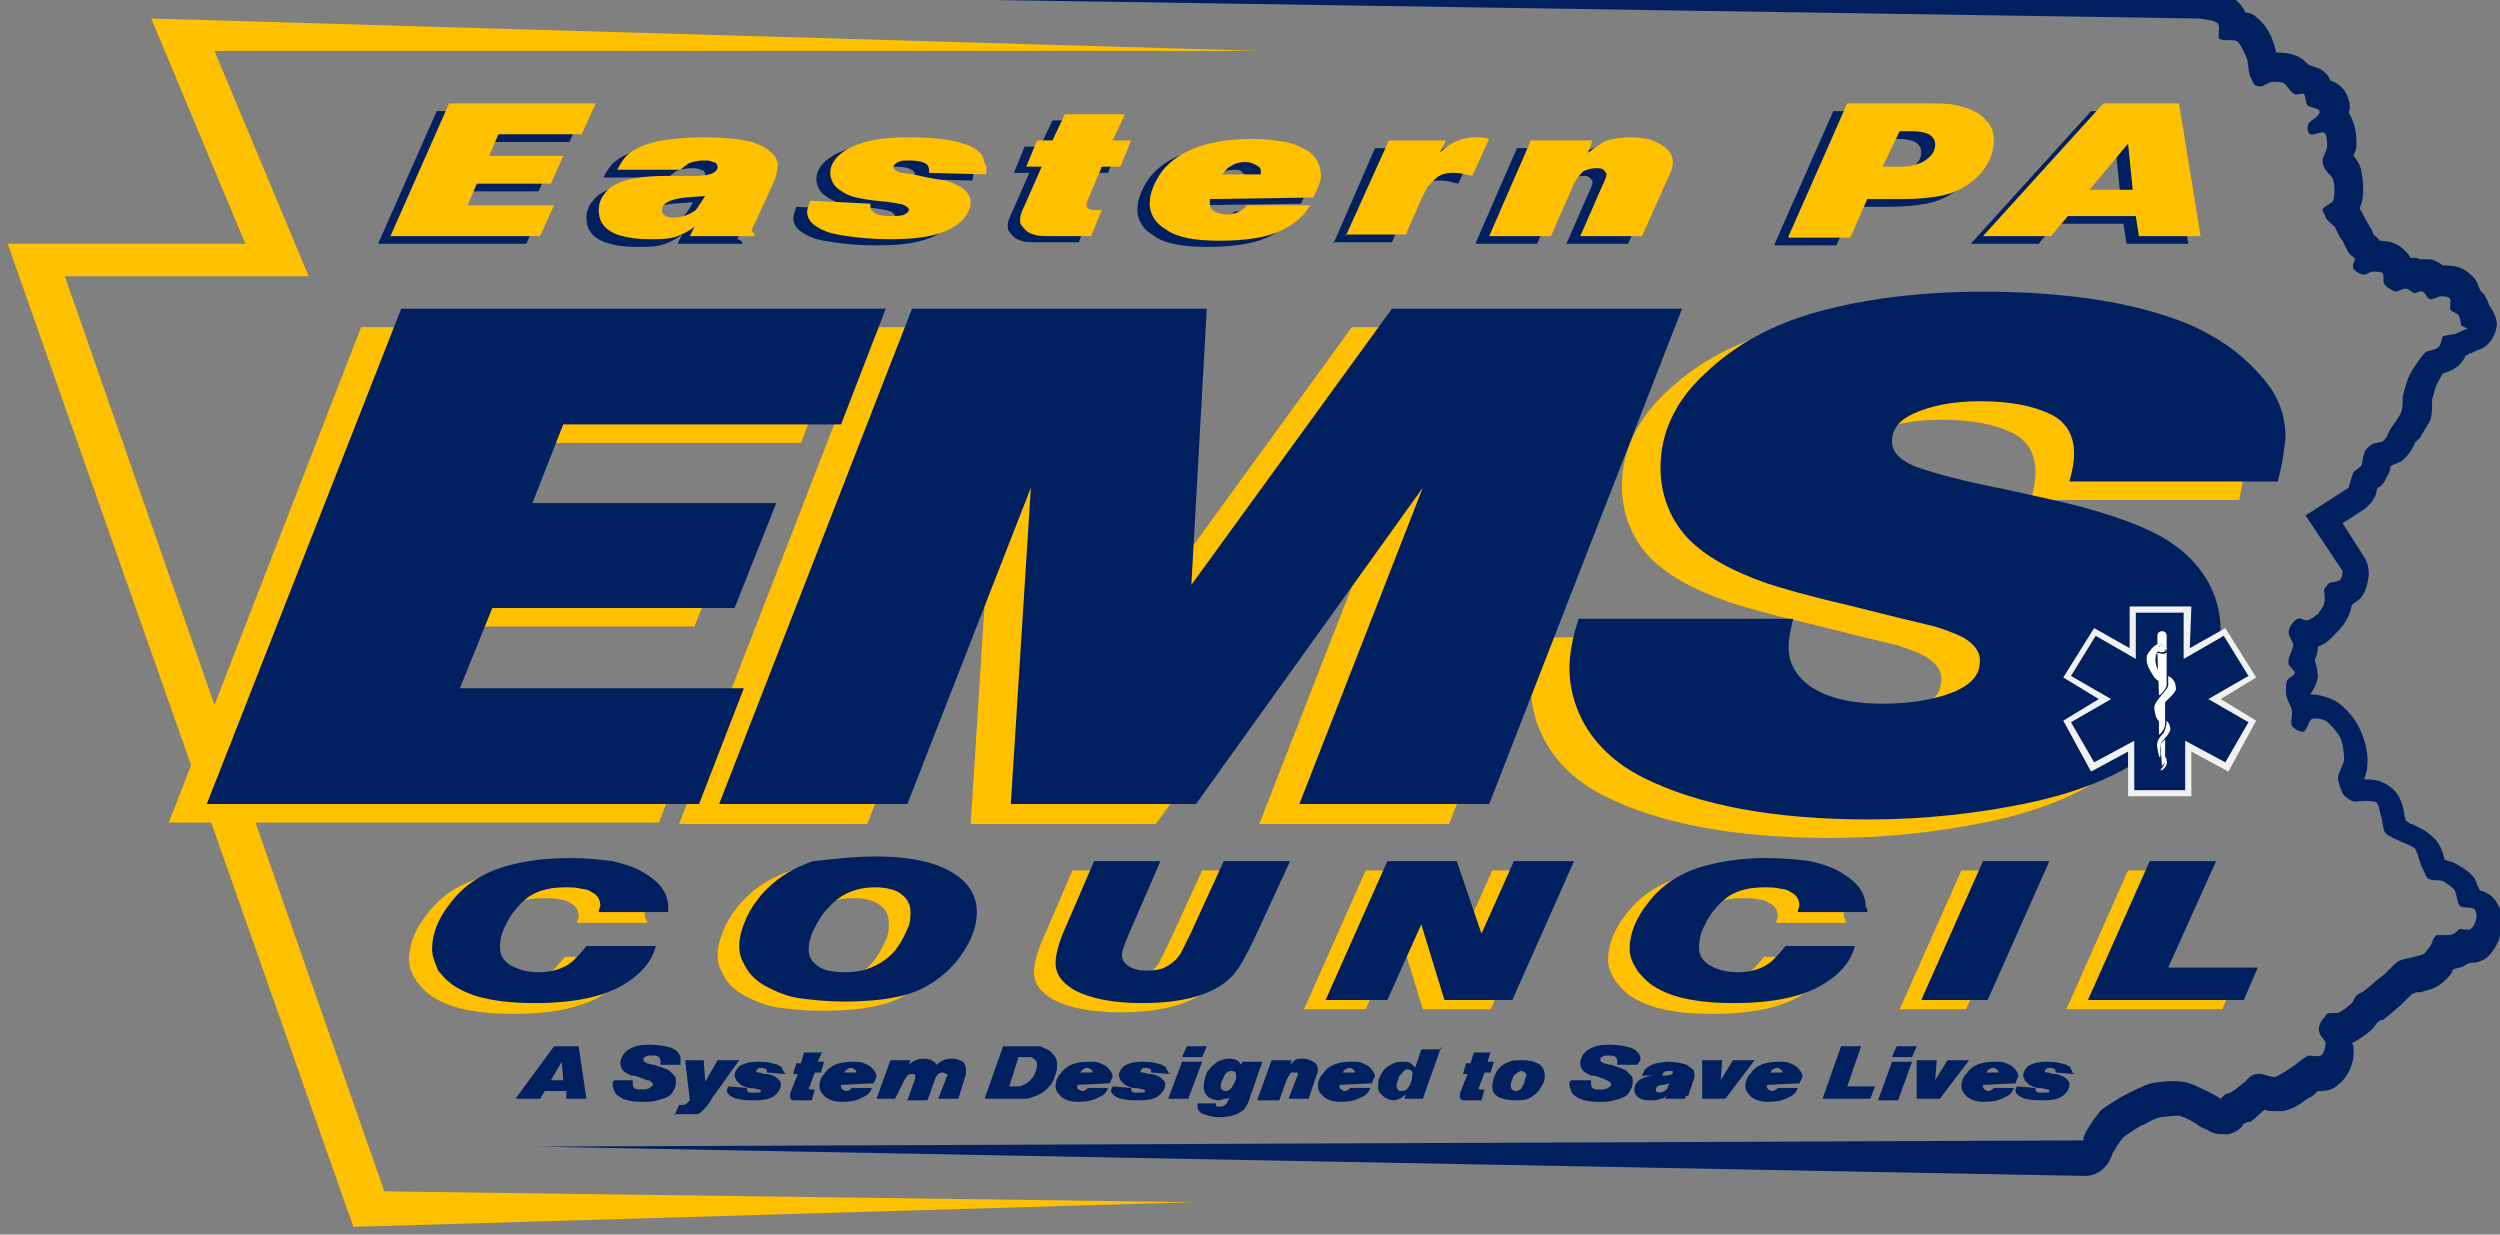
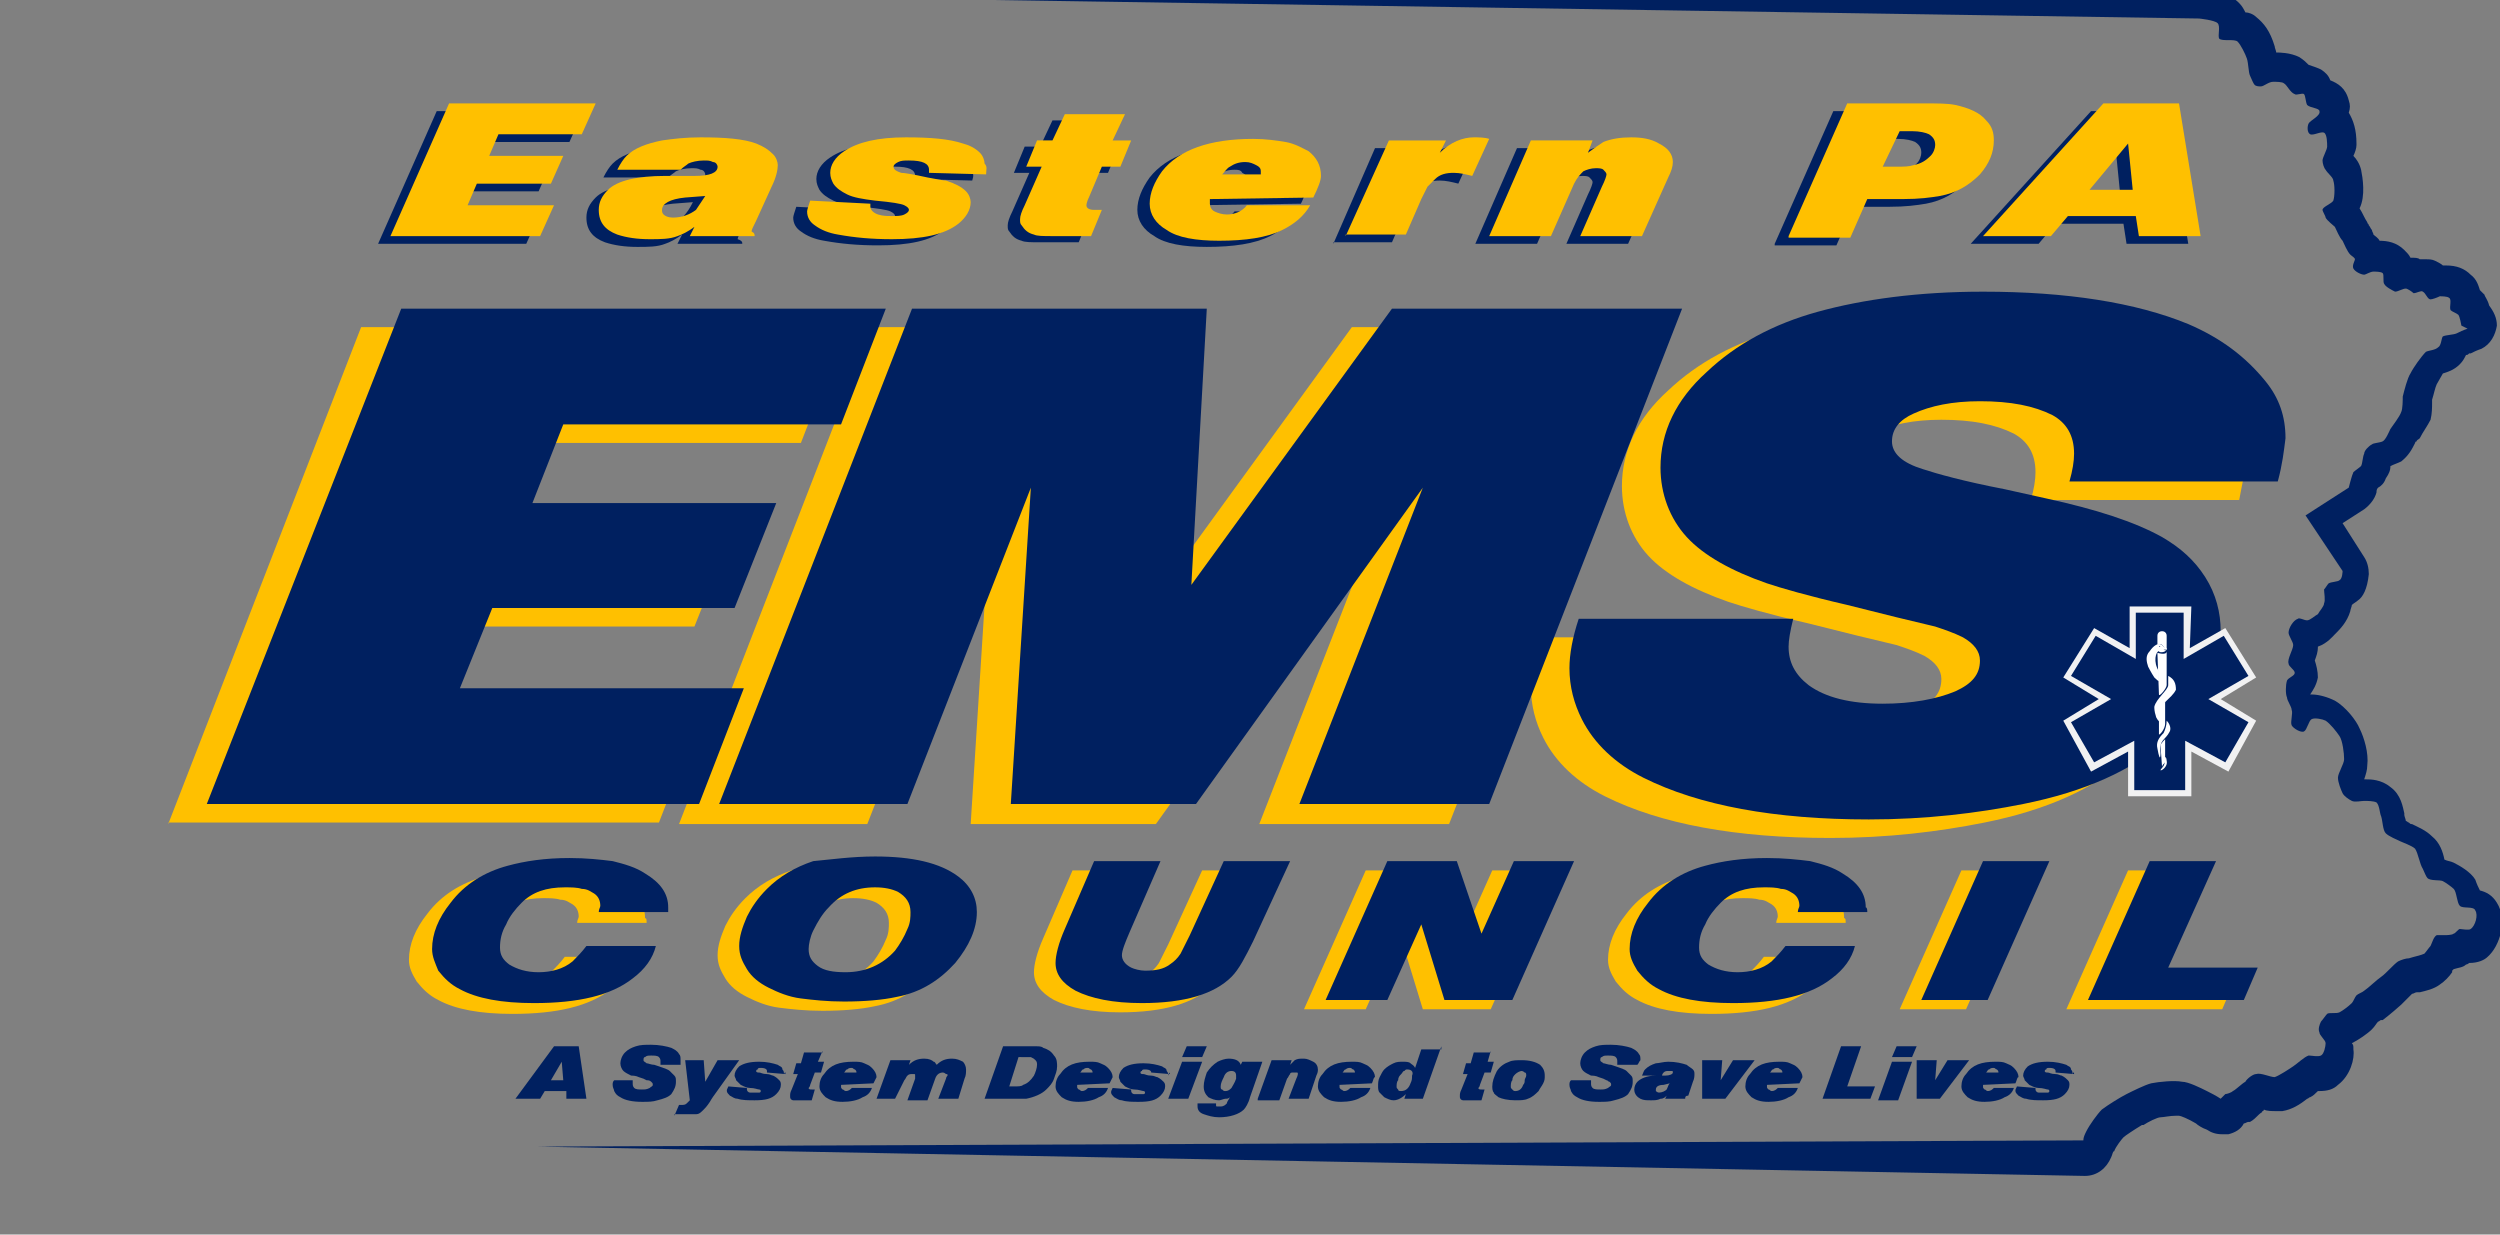
<svg xmlns="http://www.w3.org/2000/svg" version="1.1" id="Layer_1" x="0px" y="0px" viewBox="0 0 162 80" style="enable-background:new 0 0 162 80;" xml:space="preserve">
  <rect x="0" y="0" width="162" height="80" fill="#808080" stroke="none" />
  <style type="text/css">
	.st0{fill:#FFC000;}
	.st1{fill:#002060;}
	.st2{fill-rule:evenodd;clip-rule:evenodd;fill:#F1F1F2;}
	.st3{fill-rule:evenodd;clip-rule:evenodd;fill:#002060;}
	.st4{fill-rule:evenodd;clip-rule:evenodd;fill:#FFFFFF;}
</style>
-   <polygon class="st0" points="22.9,79.5 0.5,15.8 15.9,15.8 9.8,1.2 81.6,3.3 13.9,3.3 20,17.9 4.2,17.9 24.9,77.2 77.3,77.9 " />
  <path class="st1" d="M38.4-0.4l104.1,1.6c0,0,1,0.1,1.2,0.3c0.2,0.2,0,0.8,0.1,1c0.2,0.2,1,0,1.2,0.2c0.2,0.2,0.5,0.8,0.6,1.1  c0.1,0.3,0.1,0.9,0.2,1.1c0.1,0.2,0.2,0.5,0.3,0.6c0.1,0.1,0.3,0.1,0.4,0.1c0.2,0,0.5-0.3,0.8-0.3c0.2,0,0.6,0,0.7,0.1  c0.2,0.1,0.4,0.6,0.7,0.7c0.1,0.1,0.5-0.1,0.6,0c0.1,0.1,0.1,0.5,0.2,0.7c0.2,0.2,0.8,0.2,0.8,0.4c0.1,0.3-0.6,0.6-0.7,0.8  c-0.1,0.2-0.1,0.6,0.1,0.7c0.2,0.1,0.7-0.2,0.9-0.1c0.2,0.1,0.2,0.7,0.2,0.9c0,0.2-0.3,0.7-0.3,0.9c0,0.2,0.1,0.5,0.2,0.6  c0.1,0.2,0.5,0.5,0.5,0.7c0.1,0.3,0.1,1,0,1.3c-0.1,0.2-0.7,0.4-0.7,0.6c0,0.1,0.2,0.4,0.2,0.5c0.1,0.2,0.5,0.5,0.6,0.6  c0.1,0.2,0.3,0.7,0.5,0.9c0.1,0.2,0.3,0.7,0.5,0.9c0.1,0.1,0.3,0.2,0.3,0.3c0,0.1-0.2,0.4-0.1,0.6c0.1,0.2,0.5,0.4,0.7,0.4  c0.1,0,0.4-0.2,0.6-0.2c0.1,0,0.5,0,0.6,0.1c0.1,0.1,0,0.6,0.1,0.7c0.1,0.2,0.5,0.4,0.7,0.5c0.2,0,0.5-0.2,0.7-0.2  c0.1,0,0.4,0.2,0.5,0.3c0.2,0,0.5-0.2,0.6-0.1c0.2,0.1,0.3,0.5,0.5,0.5c0.1,0,0.4-0.1,0.6-0.2c0.1,0,0.5,0,0.6,0.1  c0.2,0.1,0,0.6,0.1,0.8c0.1,0.1,0.4,0.2,0.5,0.3c0.1,0.1,0.2,0.7,0.2,0.7l0.4,0.2c-0.3,0.1-0.5,0.2-0.7,0.3  c-0.2,0.1-0.7,0.1-0.9,0.2c-0.1,0.1-0.1,0.6-0.3,0.7c-0.2,0.2-0.6,0.2-0.8,0.3c-0.3,0.3-0.8,1-1,1.4c-0.2,0.3-0.4,1.1-0.5,1.5  c0,0.2,0,0.8-0.1,1c-0.1,0.3-0.5,0.8-0.7,1.1c-0.1,0.2-0.3,0.7-0.5,0.8c-0.2,0.1-0.6,0.1-0.7,0.2c-0.2,0.1-0.5,0.4-0.5,0.6  c-0.1,0.2-0.1,0.6-0.2,0.8c-0.1,0.1-0.4,0.3-0.5,0.4c-0.1,0.2-0.3,1-0.3,1l-2.8,1.8l2.4,3.6c0,0,0,0.5-0.2,0.6  c-0.1,0.1-0.5,0.1-0.7,0.2c-0.1,0.1-0.2,0.3-0.3,0.4c0,0.2,0.1,0.7,0,0.9c0,0.2-0.3,0.5-0.4,0.7c-0.2,0.1-0.5,0.4-0.7,0.4  c-0.2,0-0.5-0.2-0.6-0.1c-0.3,0.1-0.6,0.6-0.6,0.9c0,0.2,0.3,0.6,0.3,0.8c0,0.3-0.4,0.9-0.3,1.2c0,0.2,0.4,0.4,0.4,0.6  c0,0.2-0.4,0.3-0.5,0.5c-0.1,0.3-0.1,0.9,0,1.1c0,0.2,0.3,0.6,0.3,0.8c0.1,0.2-0.1,0.8,0,1c0.1,0.2,0.6,0.5,0.8,0.4  c0.2-0.1,0.3-0.7,0.5-0.8c0.2-0.1,0.7,0,0.9,0.1c0.3,0.2,0.7,0.7,0.9,1c0.2,0.3,0.3,1.1,0.3,1.5c0,0.3-0.4,0.9-0.4,1.2  c0,0.3,0.2,0.8,0.3,1c0.1,0.2,0.4,0.4,0.6,0.5c0.2,0.1,0.6,0,0.8,0c0.2,0,0.6,0,0.8,0.1c0.2,0.2,0.2,0.7,0.3,0.9  c0.1,0.3,0.1,0.9,0.3,1.1c0.2,0.2,0.7,0.4,0.9,0.5c0.2,0.1,0.8,0.3,1,0.5c0.2,0.3,0.3,1,0.5,1.3c0.1,0.2,0.2,0.5,0.3,0.6  c0.2,0.2,0.8,0.1,1,0.2c0.2,0.1,0.6,0.4,0.7,0.5c0.2,0.2,0.2,0.9,0.4,1.1c0.2,0.2,0.9,0,1,0.3c0.2,0.3,0,1-0.3,1.2  c-0.1,0.1-0.6,0-0.7,0c-0.1,0-0.3,0.3-0.4,0.3c-0.1,0.1-0.5,0.1-0.6,0.1c-0.1,0-0.4,0-0.5,0c-0.2,0.1-0.3,0.5-0.4,0.7  c-0.1,0.1-0.3,0.4-0.4,0.5c-0.2,0.1-0.7,0.2-1,0.3c-0.2,0-0.5,0.1-0.7,0.2c-0.3,0.2-0.8,0.8-1.1,1c-0.3,0.2-0.8,0.7-1.1,0.9  c-0.1,0.1-0.4,0.2-0.5,0.3c-0.1,0.1-0.2,0.4-0.3,0.5c-0.2,0.2-0.6,0.5-0.8,0.6c-0.2,0.1-0.7,0-0.8,0.1c-0.1,0.1-0.3,0.4-0.4,0.5  c-0.1,0.2-0.2,0.5-0.1,0.7c0,0.2,0.4,0.5,0.4,0.7c0,0.2-0.1,0.7-0.3,0.8c-0.2,0.1-0.6,0-0.8,0c-0.3,0.1-0.7,0.5-1,0.7  c-0.3,0.2-0.9,0.6-1.2,0.7c-0.3,0-0.9-0.3-1.2-0.2c-0.2,0-0.6,0.3-0.7,0.5c-0.2,0.1-0.6,0.5-0.8,0.6c-0.1,0.1-0.4,0.2-0.5,0.2  c-0.1,0.1-0.2,0.2-0.3,0.3c-0.3-0.2-0.7-0.4-0.9-0.5c-0.4-0.2-1.2-0.6-1.6-0.6c-0.5-0.1-1.5,0-2,0.1c-0.4,0.1-1.2,0.5-1.6,0.7  c-0.4,0.2-1.2,0.7-1.6,1c-0.3,0.3-0.8,1-1,1.4c-0.1,0.2-0.2,0.4-0.2,0.6L34.8,74.3l100.3,1.9c0,0,0,0,0,0l0,0c0.8,0,1.4-0.5,1.7-1.2  c0.1-0.2,0.1-0.4,0.2-0.4c0.1-0.3,0.5-0.8,0.6-0.9c0.1-0.1,0.7-0.5,1.2-0.8c0,0,0,0,0.1,0c0.3-0.2,0.9-0.5,1.1-0.5  c0.2,0,0.6-0.1,1-0.1c0.2,0,0.2,0,0.2,0c0.1,0,0.6,0.2,1.1,0.5c0.1,0.1,0.4,0.3,0.7,0.4c0.3,0.2,0.6,0.3,1,0.3c0.1,0,0.2,0,0.4,0  c0.4-0.1,0.8-0.3,1-0.7c0.1,0,0.2-0.1,0.3-0.1c0,0,0,0,0.1,0c0.2-0.1,0.4-0.3,0.6-0.5c0.1-0.1,0.2-0.1,0.2-0.2c0,0,0.1,0,0.1-0.1  c0.2,0.1,0.5,0.1,0.8,0.1c0.1,0,0.2,0,0.3,0c0,0,0,0,0.1,0c0.6-0.1,1.1-0.4,1.6-0.8c0.1,0,0.1-0.1,0.2-0.1c0.2-0.1,0.3-0.2,0.5-0.4  c0,0,0,0,0,0c0,0,0.1,0,0.1,0c0.5,0,0.9-0.1,1.2-0.4c0.8-0.6,1.1-1.7,1-2.3c0,0,0,0,0-0.1c0-0.1,0-0.2-0.1-0.3  c0.4-0.2,1-0.6,1.3-0.9c0.2-0.2,0.3-0.4,0.4-0.5c0.1,0,0.1-0.1,0.2-0.1c0,0,0,0,0.1,0c0.4-0.3,1.1-0.9,1.2-1  c0.1-0.1,0.3-0.3,0.4-0.4c0.1-0.1,0.2-0.2,0.3-0.3c0,0,0,0,0,0c0.1,0,0.2-0.1,0.3-0.1c0,0,0.1,0,0.2,0c0.4-0.1,0.9-0.2,1.3-0.5  c0.3-0.2,0.6-0.5,0.8-0.8l0-0.1c0,0,0.1-0.1,0.1-0.1c0,0,0,0,0,0c0.3-0.1,0.6-0.1,0.8-0.3c0.1,0,0.2-0.1,0.2-0.1  c0.6,0,1-0.2,1.2-0.4c0,0,0,0,0,0c0.8-0.7,1.3-2.4,0.6-3.5c-0.3-0.5-0.7-0.7-1.1-0.8c-0.1-0.2-0.2-0.4-0.3-0.7c0,0,0,0,0,0  c-0.3-0.5-1-0.9-1.4-1.1c-0.2-0.1-0.4-0.1-0.6-0.2c0,0,0,0,0,0c-0.1-0.5-0.3-1.1-0.8-1.5c-0.4-0.4-0.9-0.6-1.3-0.8  c-0.1,0-0.1,0-0.2-0.1c-0.1,0-0.1-0.1-0.2-0.1c0-0.1-0.1-0.3-0.1-0.4c0,0,0-0.1,0-0.1c-0.1-0.4-0.2-1.2-0.9-1.7  c-0.6-0.5-1.3-0.5-1.6-0.5l-0.1,0c0.1-0.3,0.2-0.6,0.2-0.9c0.1-0.8-0.2-1.8-0.5-2.4c-0.2-0.5-0.9-1.4-1.6-1.8c0,0,0,0,0,0  c-0.4-0.2-1-0.4-1.5-0.4c0,0-0.1,0-0.1,0c0.2-0.3,0.4-0.6,0.5-1.1l0,0c0-0.4-0.1-0.8-0.2-1.1c0.1-0.3,0.2-0.5,0.2-0.9  c0.6-0.2,1-0.7,1.1-0.8c0,0,0,0,0.1-0.1c0.2-0.2,0.7-0.7,0.9-1.4c0,0,0,0,0,0c0,0,0,0,0,0c0-0.1,0.1-0.3,0.1-0.4  c0.1-0.1,0.3-0.2,0.4-0.3c0.3-0.2,0.6-0.7,0.7-1.7c0-0.4-0.1-0.8-0.3-1.1l-1.4-2.2l1.4-0.9c0.4-0.3,0.7-0.7,0.8-1.1  c0-0.1,0-0.2,0.1-0.3c0.2-0.1,0.4-0.3,0.5-0.6l0,0c0.2-0.3,0.3-0.5,0.3-0.8c0.2-0.1,0.5-0.2,0.7-0.3c0,0,0,0,0,0  c0.5-0.4,0.7-0.8,0.9-1.2c0,0,0-0.1,0.1-0.1c0,0,0,0,0,0c0-0.1,0.1-0.1,0.2-0.2c0.2-0.4,0.5-0.8,0.7-1.2c0.1-0.4,0.1-0.8,0.1-1.1  c0-0.1,0-0.1,0-0.2c0.1-0.3,0.2-0.8,0.3-1c0.1-0.2,0.3-0.5,0.4-0.7c0.3-0.1,0.7-0.2,1.1-0.6c0.2-0.2,0.3-0.4,0.4-0.6  c0.1,0,0.1,0,0.2-0.1l0,0l0.1,0c0.2-0.1,0.4-0.2,0.7-0.3c0.6-0.3,0.9-0.9,1-1.5c0-0.5-0.2-0.9-0.5-1.3c-0.1-0.4-0.3-0.6-0.3-0.7  c-0.1-0.1-0.2-0.2-0.3-0.3c-0.1-0.3-0.2-0.7-0.6-1c-0.4-0.4-0.9-0.6-1.6-0.6c-0.1,0-0.1,0-0.2,0c-0.1-0.1-0.3-0.2-0.5-0.3  c-0.2-0.1-0.4-0.1-0.6-0.1c-0.1,0-0.3,0-0.4,0c-0.1-0.1-0.3-0.1-0.5-0.1c0,0-0.1,0-0.1,0c-0.1-0.2-0.2-0.3-0.4-0.5  c-0.5-0.5-1.1-0.6-1.6-0.6c-0.1-0.2-0.3-0.3-0.4-0.4c0-0.1-0.1-0.2-0.1-0.3c-0.1-0.1-0.1-0.2-0.2-0.3c0-0.1-0.1-0.1-0.1-0.2  c-0.2-0.3-0.3-0.6-0.5-0.9c0,0,0,0,0,0c0.4-0.8,0.2-2,0.1-2.5c-0.1-0.4-0.3-0.7-0.5-0.9c0.1-0.2,0.2-0.5,0.2-0.7c0,0,0,0,0-0.1  c0-0.9-0.2-1.5-0.5-2c0.1-0.3,0.1-0.5,0-0.8c-0.2-0.8-0.7-1.1-1.2-1.3c-0.1-0.3-0.3-0.5-0.6-0.7c0,0,0,0,0,0  c-0.2-0.1-0.5-0.2-0.8-0.3c-0.2-0.2-0.3-0.3-0.6-0.5c-0.6-0.3-1.3-0.3-1.5-0.3c0-0.1-0.1-0.3-0.1-0.4c-0.3-1-0.7-1.5-1.2-1.9  c0,0,0,0,0,0c-0.2-0.2-0.5-0.3-0.7-0.3c-0.1-0.2-0.2-0.4-0.4-0.6c0,0,0,0,0,0c-0.2-0.2-0.7-0.7-2.3-0.9" />
  <g>
    <g>
      <path class="st1" d="M24.5,15.8l3.8-8.6h9.5l-0.9,2h-5.4l-0.6,1.4h4.8l-0.8,1.8h-4.8l-0.6,1.4H35l-0.9,2H24.5z" />
      <path class="st1" d="M48.1,15.8h-4.2l0.3-0.6c-0.4,0.3-0.8,0.5-1.1,0.6c-0.5,0.2-1.1,0.2-1.8,0.2c-0.8,0-1.5-0.1-2.1-0.3    c-0.8-0.3-1.2-0.8-1.2-1.6c0-0.5,0.2-0.9,0.6-1.3c0.6-0.6,1.9-0.9,3.7-0.9h1.9c1,0,1.5-0.2,1.5-0.6c0-0.1-0.1-0.3-0.3-0.3    c-0.2-0.1-0.3-0.1-0.6-0.1c-0.4,0-0.8,0.1-1,0.2c-0.1,0.1-0.3,0.2-0.5,0.4h-4.2c0.2-0.4,0.4-0.7,0.6-0.9c0.5-0.5,1.3-0.8,2.3-1    c0.7-0.1,1.5-0.2,2.5-0.2c1.6,0,2.8,0.1,3.6,0.4c0.5,0.2,0.8,0.4,1.1,0.7c0.2,0.2,0.3,0.5,0.3,0.7c0,0.3-0.1,0.8-0.4,1.4l-1,2.2    c-0.2,0.4-0.3,0.6-0.3,0.7C48.1,15.6,48.1,15.7,48.1,15.8z M44.9,13.1l-1.3,0.1c-1,0.1-1.5,0.4-1.5,0.8c0,0.1,0,0.2,0.1,0.3    c0.1,0.1,0.3,0.2,0.6,0.2c0.6,0,1.1-0.2,1.5-0.5C44.5,13.8,44.7,13.5,44.9,13.1z" />
      <path class="st1" d="M63,11.7l-3.7-0.1c0-0.1,0-0.1,0-0.2c0-0.4-0.4-0.6-1.3-0.6c-0.3,0-0.5,0-0.7,0.1c-0.2,0.1-0.3,0.2-0.3,0.3    c0,0.2,0.2,0.3,0.5,0.4c0.2,0,0.8,0.1,1.7,0.3c0.6,0.1,1,0.2,1.2,0.2c0.6,0.2,1,0.4,1.3,0.7c0.2,0.2,0.3,0.5,0.3,0.7    c0,0.5-0.3,1-0.8,1.4c-0.9,0.7-2.3,1-4.3,1c-1.3,0-2.4-0.1-3.5-0.3c-0.6-0.1-1.1-0.3-1.5-0.6c-0.3-0.2-0.5-0.5-0.5-0.9    c0-0.1,0.1-0.4,0.2-0.7l3.9,0.2c0,0.1,0,0.2,0,0.2c0,0.2,0.2,0.4,0.5,0.5c0.3,0.1,0.6,0.1,0.9,0.1c0.3,0,0.6,0,0.8-0.1    c0.2-0.1,0.3-0.2,0.3-0.3c0-0.1-0.1-0.2-0.3-0.3c-0.2-0.1-0.8-0.2-1.9-0.3c-0.8-0.1-1.4-0.2-1.8-0.4c-0.4-0.2-0.7-0.4-0.9-0.7    c-0.1-0.2-0.2-0.4-0.2-0.7c0-0.5,0.3-1,0.9-1.4c0.9-0.6,2.2-0.9,4-0.9c1.6,0,2.8,0.1,3.7,0.4c0.4,0.1,0.8,0.3,1.1,0.6    c0.2,0.2,0.3,0.5,0.3,0.7C63.1,11.2,63.1,11.4,63,11.7z" />
      <path class="st1" d="M72.1,7.8l-0.8,1.7h1.2l-0.7,1.7h-1.2l-0.8,1.9c-0.2,0.4-0.2,0.6-0.2,0.6c0,0.2,0.2,0.3,0.5,0.3    c0.1,0,0.1,0,0.2,0c0.1,0,0.2,0,0.3,0l-0.7,1.7h-2.5c-0.6,0-1,0-1.2-0.1c-0.4-0.1-0.6-0.3-0.8-0.6c-0.1-0.1-0.1-0.2-0.1-0.4    c0-0.2,0.1-0.5,0.3-0.9l1.1-2.5h-1l0.7-1.7h1l0.8-1.7H72.1z" />
      <path class="st1" d="M84.3,13.2l-6.7,0.1c0,0.1,0,0.2,0,0.3c0,0.2,0.1,0.4,0.3,0.5c0.2,0.1,0.5,0.2,0.8,0.2c0.5,0,1-0.2,1.3-0.6    h4.1c-0.4,0.7-1,1.2-1.8,1.6c-1,0.5-2.4,0.7-4.1,0.7c-1.5,0-2.7-0.2-3.4-0.7c-0.7-0.4-1.1-1-1.1-1.7c0-0.7,0.3-1.4,0.8-2.1    c1.1-1.4,3.1-2.1,5.9-2.1c0.8,0,1.5,0.1,2.1,0.2c0.6,0.1,1.1,0.4,1.5,0.6c0.5,0.4,0.8,0.9,0.8,1.6C84.7,12.1,84.6,12.6,84.3,13.2z     M80.8,11.8c0-0.1,0-0.2,0-0.2c0-0.2-0.1-0.3-0.3-0.4C80.4,11,80.2,11,80,11c-0.4,0-0.7,0.1-1,0.3c-0.2,0.1-0.3,0.3-0.5,0.5H80.8z    " />
      <path class="st1" d="M86.4,15.8l2.7-6.2h3.7l-0.4,0.8c0.7-0.7,1.5-1,2.2-1c0.3,0,0.7,0,1,0.1l-1.1,2.4c-0.4-0.1-0.8-0.2-1.2-0.2    c-0.5,0-0.9,0.1-1.2,0.4c-0.2,0.2-0.4,0.4-0.5,0.5c-0.1,0.2-0.2,0.4-0.4,0.8l-1,2.3H86.4z" />
      <path class="st1" d="M95.6,15.8l2.7-6.2h4l-0.3,0.8c0.4-0.3,0.7-0.5,1-0.7c0.5-0.2,1.1-0.3,1.8-0.3c0.7,0,1.3,0.1,1.8,0.4    c0.6,0.3,0.9,0.7,0.9,1.2c0,0.3-0.1,0.6-0.3,1l-1.7,3.8h-4l1.4-3.2c0.2-0.4,0.3-0.7,0.3-0.8c0-0.1-0.1-0.2-0.2-0.3    c-0.1-0.1-0.3-0.1-0.5-0.1c-0.3,0-0.6,0.1-0.8,0.2c-0.2,0.2-0.4,0.4-0.6,0.8l-1.5,3.4H95.6z" />
      <path class="st1" d="M115,15.8l3.8-8.6h4.9c1,0,1.6,0,2.1,0.1c0.9,0.2,1.6,0.5,2,1c0.4,0.4,0.5,0.8,0.5,1.3c0,0.8-0.3,1.5-0.9,2.2    c-0.7,0.7-1.5,1.2-2.6,1.4c-0.6,0.1-1.3,0.2-2.4,0.2h-2.3l-1.1,2.5H115z M121.1,11.3h0.9c0.5,0,0.8,0,1.1-0.1    c0.5-0.1,0.8-0.3,1.1-0.6c0.2-0.2,0.3-0.5,0.3-0.7c0-0.3-0.1-0.5-0.4-0.7c-0.2-0.1-0.6-0.2-1.1-0.2h-0.8L121.1,11.3z" />
      <path class="st1" d="M127.7,15.8l7.8-8.6h4.9l1.4,8.6h-4l-0.2-1.3h-4.4l-1.1,1.3H127.7z M137.4,12.7l-0.3-3l-2.5,3H137.4z" />
    </g>
  </g>
  <g>
    <g>
      <path class="st0" d="M25.3,15.3l3.8-8.6h9.5l-0.9,2h-5.4l-0.6,1.4h4.8l-0.8,1.8h-4.8l-0.6,1.4h5.6l-0.9,2H25.3z" />
      <path class="st0" d="M48.9,15.3h-4.2l0.3-0.6c-0.4,0.3-0.8,0.5-1.1,0.6c-0.5,0.2-1.1,0.2-1.8,0.2c-0.8,0-1.5-0.1-2.1-0.3    c-0.8-0.3-1.2-0.8-1.2-1.6c0-0.5,0.2-0.9,0.6-1.3c0.6-0.6,1.9-0.9,3.7-0.9H45c1,0,1.5-0.2,1.5-0.6c0-0.1-0.1-0.3-0.3-0.3    c-0.2-0.1-0.3-0.1-0.6-0.1c-0.4,0-0.8,0.1-1,0.2c-0.1,0.1-0.3,0.2-0.5,0.4H40c0.2-0.4,0.4-0.7,0.6-0.9c0.5-0.5,1.3-0.8,2.3-1    c0.7-0.1,1.5-0.2,2.5-0.2c1.6,0,2.8,0.1,3.6,0.4c0.5,0.2,0.8,0.4,1.1,0.7c0.2,0.2,0.3,0.5,0.3,0.7c0,0.3-0.1,0.8-0.4,1.4l-1,2.2    c-0.2,0.4-0.3,0.6-0.3,0.7C48.9,15.1,48.9,15.2,48.9,15.3z M45.7,12.7l-1.3,0.1c-1,0.1-1.5,0.4-1.5,0.8c0,0.1,0,0.2,0.1,0.3    c0.1,0.1,0.3,0.2,0.6,0.2c0.6,0,1.1-0.2,1.5-0.5C45.3,13.3,45.5,13,45.7,12.7z" />
      <path class="st0" d="M63.9,11.3l-3.7-0.1c0-0.1,0-0.1,0-0.2c0-0.4-0.4-0.6-1.3-0.6c-0.3,0-0.5,0-0.7,0.1c-0.2,0.1-0.3,0.2-0.3,0.3    c0,0.2,0.2,0.3,0.5,0.4c0.2,0,0.8,0.1,1.7,0.3c0.6,0.1,1,0.2,1.2,0.2c0.6,0.2,1,0.4,1.3,0.7c0.2,0.2,0.3,0.5,0.3,0.7    c0,0.5-0.3,1-0.8,1.4c-0.9,0.7-2.3,1-4.3,1c-1.3,0-2.4-0.1-3.5-0.3c-0.6-0.1-1.1-0.3-1.5-0.6c-0.3-0.2-0.5-0.5-0.5-0.9    c0-0.1,0.1-0.4,0.2-0.7l3.9,0.2c0,0.1,0,0.2,0,0.2c0,0.2,0.2,0.4,0.5,0.5c0.3,0.1,0.6,0.1,0.9,0.1c0.3,0,0.6,0,0.8-0.1    c0.2-0.1,0.3-0.2,0.3-0.3c0-0.1-0.1-0.2-0.3-0.3c-0.2-0.1-0.8-0.2-1.9-0.3c-0.8-0.1-1.4-0.2-1.8-0.4c-0.4-0.2-0.7-0.4-0.9-0.7    c-0.1-0.2-0.2-0.4-0.2-0.7c0-0.5,0.3-1,0.9-1.4c0.9-0.6,2.2-0.9,4-0.9c1.6,0,2.8,0.1,3.7,0.4c0.4,0.1,0.8,0.3,1.1,0.6    c0.2,0.2,0.3,0.5,0.3,0.7C64,10.8,63.9,11,63.9,11.3z" />
      <path class="st0" d="M72.9,7.4l-0.8,1.7h1.2l-0.7,1.7h-1.2l-0.8,1.9c-0.2,0.4-0.2,0.6-0.2,0.6c0,0.2,0.2,0.3,0.5,0.3    c0.1,0,0.1,0,0.2,0c0.1,0,0.2,0,0.3,0l-0.7,1.7h-2.5c-0.6,0-1,0-1.2-0.1c-0.4-0.1-0.6-0.3-0.8-0.6c-0.1-0.1-0.1-0.2-0.1-0.4    c0-0.2,0.1-0.5,0.3-0.9l1.1-2.5h-1l0.7-1.7h1L69,7.4H72.9z" />
      <path class="st0" d="M85.1,12.8l-6.7,0.1c0,0.1,0,0.2,0,0.3c0,0.2,0.1,0.4,0.3,0.5c0.2,0.1,0.5,0.2,0.8,0.2c0.5,0,1-0.2,1.3-0.6    h4.1c-0.4,0.7-1,1.2-1.8,1.6c-1,0.5-2.4,0.7-4.1,0.7c-1.5,0-2.7-0.2-3.4-0.7c-0.7-0.4-1.1-1-1.1-1.7c0-0.7,0.3-1.4,0.8-2.1    c1.1-1.4,3.1-2.1,5.9-2.1c0.8,0,1.5,0.1,2.1,0.2c0.6,0.1,1.1,0.4,1.5,0.6c0.5,0.4,0.8,0.9,0.8,1.6C85.6,11.7,85.4,12.2,85.1,12.8z     M81.7,11.3c0-0.1,0-0.2,0-0.2c0-0.2-0.1-0.3-0.3-0.4c-0.2-0.1-0.4-0.2-0.7-0.2c-0.4,0-0.7,0.1-1,0.3c-0.2,0.1-0.3,0.3-0.5,0.5    H81.7z" />
      <path class="st0" d="M87.2,15.3L90,9.1h3.7l-0.4,0.8c0.7-0.7,1.5-1,2.2-1c0.3,0,0.7,0,1,0.1l-1.1,2.4c-0.4-0.1-0.8-0.2-1.2-0.2    c-0.5,0-0.9,0.1-1.2,0.4c-0.2,0.2-0.4,0.4-0.5,0.5c-0.1,0.2-0.2,0.4-0.4,0.8l-1,2.3H87.2z" />
      <path class="st0" d="M96.5,15.3l2.7-6.2h4l-0.3,0.8c0.4-0.3,0.7-0.5,1-0.7c0.5-0.2,1.1-0.3,1.8-0.3c0.7,0,1.3,0.1,1.8,0.4    c0.6,0.3,0.9,0.7,0.9,1.2c0,0.3-0.1,0.6-0.3,1l-1.7,3.8h-4l1.4-3.2c0.2-0.4,0.3-0.7,0.3-0.8c0-0.1-0.1-0.2-0.2-0.3    c-0.1-0.1-0.3-0.1-0.5-0.1c-0.3,0-0.6,0.1-0.8,0.2c-0.2,0.2-0.4,0.4-0.6,0.8l-1.5,3.4H96.5z" />
      <path class="st0" d="M115.9,15.3l3.8-8.6h4.9c1,0,1.6,0,2.1,0.1c0.9,0.2,1.6,0.5,2,1c0.4,0.4,0.5,0.8,0.5,1.3    c0,0.8-0.3,1.5-0.9,2.2c-0.7,0.7-1.5,1.2-2.6,1.4c-0.6,0.1-1.3,0.2-2.4,0.2h-2.3l-1.1,2.5H115.9z M122,10.8h0.9    c0.5,0,0.8,0,1.1-0.1c0.5-0.1,0.8-0.3,1.1-0.6c0.2-0.2,0.3-0.5,0.3-0.7c0-0.3-0.1-0.5-0.4-0.7c-0.2-0.1-0.6-0.2-1.1-0.2h-0.8    L122,10.8z" />
      <path class="st0" d="M128.5,15.3l7.8-8.6h4.9l1.4,8.6h-4l-0.2-1.3H134l-1.1,1.3H128.5z M138.2,12.3l-0.3-3l-2.5,3H138.2z" />
    </g>
  </g>
  <path class="st0" d="M10.9,53.4l12.5-32.2h31.4l-2.9,7.5H33.9l-2,5.1h15.8l-2.7,6.8H29.3l-2.1,5.2h18.4l-2.9,7.5H10.9z" />
  <path class="st0" d="M44,53.4l12.5-32.2h19.1l-1,17.9l13-17.9h18.9L93.9,53.4H81.6l8-20.5L74.9,53.4h-12l1.3-20.5l-8,20.5H44z" />
  <path class="st0" d="M145.1,32.4h-13.5c0.2-0.7,0.3-1.3,0.3-1.8c0-1.2-0.5-2-1.4-2.5c-1.2-0.6-2.7-0.9-4.7-0.9  c-1.8,0-3.2,0.3-4.3,0.8c-0.9,0.4-1.4,1-1.4,1.8c0,0.8,0.7,1.4,2,1.8c0.9,0.3,2.7,0.8,5.3,1.3l2.7,0.6c3.2,0.7,5.7,1.5,7.5,2.5  c1.2,0.7,2.1,1.5,2.8,2.6c0.7,1.1,1,2.3,1,3.5c0,2.7-1.2,5-3.6,7.1c-2.1,1.9-5.2,3.3-9.2,4.1c-3,0.6-6.3,1-10,1  c-6.1,0-11-0.9-14.6-2.7c-1.8-0.9-3.2-2.2-4-3.8c-0.5-1-0.8-2.1-0.8-3.3c0-0.9,0.2-2,0.6-3.2h13.9c-0.2,0.8-0.3,1.4-0.3,1.8  c0,1,0.4,1.8,1.3,2.5c1.1,0.8,2.7,1.2,4.8,1.2c1.9,0,3.5-0.3,4.7-0.8c1.1-0.5,1.6-1.1,1.6-2c0-0.6-0.4-1.1-1.1-1.5  c-0.6-0.3-1.2-0.5-1.8-0.7l-2.5-0.6l-3.2-0.8c-2.6-0.6-4.3-1.1-5.2-1.4c-2.3-0.8-4.1-1.8-5.2-3c-1.1-1.2-1.7-2.8-1.7-4.5  c0-2.3,1-4.4,3-6.2c1.9-1.8,4.3-3.1,7.2-3.9c2.9-0.8,6.5-1.3,10.7-1.3c5.4,0,9.9,0.7,13.3,2.1c2.1,0.9,3.7,2.1,5,3.7  c0.9,1.1,1.3,2.3,1.3,3.7C145.5,30.5,145.3,31.3,145.1,32.4z" />
  <g>
    <g>
      <path class="st0" d="M41.9,59.8h-4.5c0-0.2,0.1-0.3,0.1-0.4c0-0.3-0.1-0.6-0.4-0.8c-0.2-0.1-0.4-0.3-0.8-0.3    c-0.3-0.1-0.7-0.1-1.1-0.1c-1.2,0-2.1,0.3-2.8,1c-0.4,0.4-0.8,0.9-1,1.4c-0.3,0.5-0.4,1-0.4,1.5c0,0.5,0.2,0.8,0.6,1.1    c0.5,0.3,1.1,0.5,1.9,0.5c0.8,0,1.6-0.2,2.2-0.7c0.3-0.3,0.6-0.6,0.9-1h4.5c-0.2,0.8-0.7,1.5-1.5,2.1c-1.4,1.1-3.5,1.6-6.4,1.6    c-2.1,0-3.7-0.3-4.8-0.9c-0.6-0.3-1-0.7-1.4-1.2c-0.3-0.5-0.5-0.9-0.5-1.4c0-1,0.4-2,1.2-3c0.9-1.2,2.2-2,3.7-2.4    c1.1-0.3,2.4-0.5,4-0.5c1.1,0,2,0.1,2.8,0.2c0.8,0.2,1.5,0.4,2.1,0.8c1,0.6,1.5,1.3,1.5,2.2C41.9,59.5,41.9,59.6,41.9,59.8z" />
      <path class="st0" d="M55.3,56.1c2.4,0,4.2,0.4,5.4,1.3c0.8,0.6,1.2,1.4,1.2,2.3c0,1.1-0.5,2.2-1.4,3.3c-1,1.1-2.2,1.9-3.8,2.2    c-0.9,0.2-2.1,0.3-3.4,0.3c-1.1,0-2-0.1-2.8-0.2c-0.8-0.1-1.5-0.4-2.1-0.7c-0.6-0.3-1.1-0.7-1.4-1.2c-0.3-0.5-0.5-0.9-0.5-1.5    c0-0.6,0.2-1.2,0.5-1.9c0.3-0.6,0.7-1.2,1.3-1.8c0.8-0.8,1.8-1.4,3-1.8C52.5,56.3,53.8,56.1,55.3,56.1z M55.3,58.2    c-1.2,0-2.2,0.4-3,1.3c-0.4,0.4-0.7,0.9-1,1.5c-0.2,0.4-0.3,0.9-0.3,1.2c0,0.5,0.2,0.8,0.6,1.1c0.4,0.3,1,0.4,1.8,0.4    c1.3,0,2.4-0.5,3.2-1.4c0.3-0.4,0.6-0.9,0.8-1.4c0.2-0.4,0.2-0.8,0.2-1.1c0-0.6-0.3-1-0.8-1.3C56.4,58.3,55.9,58.2,55.3,58.2z" />
      <path class="st0" d="M77.9,56.4h4.3l-2.3,5.2c-0.5,1-0.9,1.8-1.4,2.3c-1.1,1.1-3.1,1.7-5.9,1.7c-1.9,0-3.3-0.3-4.3-0.8    C67.4,64.3,67,63.7,67,63c0-0.5,0.2-1.3,0.6-2.2l1.9-4.4h4.3l-2,4.6c-0.3,0.7-0.5,1.2-0.5,1.5c0,0.3,0.2,0.6,0.6,0.8    c0.2,0.1,0.6,0.2,0.9,0.2c0.7,0,1.2-0.1,1.6-0.4c0.3-0.2,0.5-0.4,0.7-0.7c0.2-0.4,0.4-0.8,0.6-1.2L77.9,56.4z" />
      <path class="st0" d="M84.5,65.4l4-9h4.5l1.6,4.7l2.1-4.7h3.9l-4,9h-4.4l-1.5-4.9l-2.2,4.9H84.5z" />
      <path class="st0" d="M119.6,59.8h-4.5c0-0.2,0.1-0.3,0.1-0.4c0-0.3-0.1-0.6-0.4-0.8c-0.2-0.1-0.4-0.3-0.8-0.3    c-0.3-0.1-0.7-0.1-1.1-0.1c-1.2,0-2.1,0.3-2.8,1c-0.4,0.4-0.8,0.9-1,1.4c-0.3,0.5-0.4,1-0.4,1.5c0,0.5,0.2,0.8,0.6,1.1    c0.5,0.3,1.1,0.5,1.9,0.5c0.8,0,1.6-0.2,2.2-0.7c0.3-0.3,0.6-0.6,0.9-1h4.5c-0.2,0.8-0.7,1.5-1.5,2.1c-1.4,1.1-3.5,1.6-6.4,1.6    c-2.1,0-3.7-0.3-4.8-0.9c-0.6-0.3-1-0.7-1.4-1.2c-0.3-0.5-0.5-0.9-0.5-1.4c0-1,0.4-2,1.2-3c0.9-1.2,2.2-2,3.7-2.4    c1.1-0.3,2.4-0.5,4-0.5c1.1,0,2,0.1,2.8,0.2c0.8,0.2,1.5,0.4,2.1,0.8c1,0.6,1.5,1.3,1.5,2.2C119.6,59.5,119.6,59.6,119.6,59.8z" />
      <path class="st0" d="M123.1,65.4l4-9h4.3l-4,9H123.1z" />
      <path class="st0" d="M133.9,65.4l4-9h4.3l-3.1,6.9h5.8l-0.9,2.1H133.9z" />
    </g>
  </g>
  <g>
    <g>
      <path class="st1" d="M33.4,71.2l2.5-3.4h1.6l0.5,3.4h-1.3l0-0.5h-1.4l-0.3,0.5H33.4z M36.5,70l-0.1-1.2L35.7,70H36.5z" />
      <path class="st1" d="M44.1,69h-1.3c0-0.1,0-0.1,0-0.2c0-0.1,0-0.2-0.1-0.3c-0.1-0.1-0.3-0.1-0.5-0.1c-0.2,0-0.3,0-0.4,0.1    c-0.1,0-0.1,0.1-0.1,0.2c0,0.1,0.1,0.1,0.2,0.2c0.1,0,0.3,0.1,0.5,0.1l0.3,0.1c0.3,0.1,0.6,0.2,0.7,0.3c0.1,0.1,0.2,0.2,0.3,0.3    c0.1,0.1,0.1,0.2,0.1,0.4c0,0.3-0.1,0.5-0.3,0.8c-0.2,0.2-0.5,0.3-0.9,0.4c-0.3,0.1-0.6,0.1-1,0.1c-0.6,0-1.1-0.1-1.4-0.3    c-0.2-0.1-0.3-0.2-0.4-0.4c0-0.1-0.1-0.2-0.1-0.4c0-0.1,0-0.2,0.1-0.3H41c0,0.1,0,0.1,0,0.2c0,0.1,0,0.2,0.1,0.3    c0.1,0.1,0.3,0.1,0.5,0.1c0.2,0,0.3,0,0.5-0.1c0.1-0.1,0.2-0.1,0.2-0.2c0-0.1,0-0.1-0.1-0.2C42.1,70,42,70,41.9,70l-0.2-0.1    l-0.3-0.1c-0.2-0.1-0.4-0.1-0.5-0.1c-0.2-0.1-0.4-0.2-0.5-0.3c-0.1-0.1-0.2-0.3-0.2-0.5c0-0.2,0.1-0.5,0.3-0.7    c0.2-0.2,0.4-0.3,0.7-0.4c0.3-0.1,0.6-0.1,1-0.1c0.5,0,1,0.1,1.3,0.2c0.2,0.1,0.4,0.2,0.5,0.4c0.1,0.1,0.1,0.2,0.1,0.4    C44.1,68.8,44.1,68.9,44.1,69z" />
      <path class="st1" d="M43.7,72.3l0.3-0.7h0.1c0.2,0,0.3,0,0.4-0.1c0,0,0.1-0.1,0.2-0.2l-0.3-2.6h1.2l0.1,1.4l0.8-1.4h1.4l-1.5,2.1    c-0.3,0.4-0.4,0.6-0.4,0.6c-0.2,0.3-0.3,0.4-0.4,0.5c-0.2,0.2-0.3,0.3-0.5,0.3c-0.1,0-0.3,0-0.5,0H43.7z" />
      <path class="st1" d="M50.9,69.6l-1.2-0.1c0,0,0-0.1,0-0.1c0-0.1-0.1-0.2-0.4-0.2c-0.1,0-0.2,0-0.2,0.1c-0.1,0-0.1,0.1-0.1,0.1    c0,0.1,0.1,0.1,0.2,0.1c0.1,0,0.2,0.1,0.5,0.1c0.2,0,0.3,0.1,0.4,0.1c0.2,0.1,0.3,0.2,0.4,0.3c0.1,0.1,0.1,0.2,0.1,0.3    c0,0.2-0.1,0.4-0.3,0.6c-0.3,0.3-0.7,0.4-1.4,0.4c-0.4,0-0.8,0-1.1-0.1c-0.2,0-0.3-0.1-0.5-0.2c-0.1-0.1-0.2-0.2-0.2-0.3    c0-0.1,0-0.1,0.1-0.3l1.2,0.1c0,0,0,0.1,0,0.1c0,0.1,0.1,0.2,0.2,0.2c0.1,0,0.2,0,0.3,0c0.1,0,0.2,0,0.3,0c0.1,0,0.1-0.1,0.1-0.1    c0,0,0-0.1-0.1-0.1c-0.1,0-0.3-0.1-0.6-0.1c-0.2,0-0.4-0.1-0.6-0.2c-0.1-0.1-0.2-0.2-0.3-0.3c0-0.1-0.1-0.2-0.1-0.3    c0-0.2,0.1-0.4,0.3-0.6c0.3-0.2,0.7-0.3,1.3-0.3c0.5,0,0.9,0.1,1.2,0.2c0.1,0.1,0.3,0.1,0.3,0.3c0.1,0.1,0.1,0.2,0.1,0.3    C50.9,69.4,50.9,69.5,50.9,69.6z" />
      <path class="st1" d="M53.3,68.1L53,68.8h0.4l-0.2,0.7h-0.4l-0.3,0.8c0,0.1-0.1,0.2-0.1,0.2c0,0.1,0.1,0.1,0.2,0.1c0,0,0,0,0.1,0    c0,0,0.1,0,0.1,0l-0.2,0.7h-0.8c-0.2,0-0.3,0-0.4,0c-0.1,0-0.2-0.1-0.2-0.2c0,0,0-0.1,0-0.1c0-0.1,0-0.2,0.1-0.4l0.4-1h-0.3    l0.2-0.7h0.3l0.2-0.7H53.3z" />
      <path class="st1" d="M56.6,70.2l-2.1,0.1c0,0,0,0.1,0,0.1c0,0.1,0,0.1,0.1,0.2c0.1,0,0.1,0.1,0.2,0.1c0.2,0,0.3-0.1,0.4-0.2h1.3    c-0.1,0.3-0.3,0.5-0.6,0.6c-0.3,0.2-0.8,0.3-1.3,0.3c-0.5,0-0.8-0.1-1.1-0.3c-0.2-0.2-0.4-0.4-0.4-0.7c0-0.3,0.1-0.6,0.3-0.8    c0.4-0.6,1-0.8,1.9-0.8c0.3,0,0.5,0,0.7,0.1c0.2,0.1,0.3,0.1,0.5,0.3c0.2,0.2,0.3,0.4,0.3,0.6C56.8,69.8,56.7,70,56.6,70.2z     M55.5,69.6C55.5,69.6,55.5,69.6,55.5,69.6c0-0.2,0-0.2-0.1-0.3c-0.1,0-0.1-0.1-0.2-0.1c-0.1,0-0.2,0-0.3,0.1    c-0.1,0-0.1,0.1-0.2,0.2H55.5z" />
      <path class="st1" d="M56.8,71.2l0.9-2.5h1.3l-0.1,0.3c0.3-0.3,0.6-0.4,1-0.4c0.3,0,0.5,0.1,0.6,0.2c0.1,0,0.1,0.1,0.2,0.2    c0.3-0.3,0.6-0.4,1-0.4c0.3,0,0.5,0.1,0.7,0.2c0.1,0.1,0.2,0.3,0.2,0.5c0,0.2,0,0.4-0.1,0.6l-0.4,1.3h-1.3l0.5-1.3    c0-0.1,0.1-0.2,0.1-0.2c0-0.1,0-0.1-0.1-0.1c0,0-0.1-0.1-0.2-0.1c-0.2,0-0.4,0.1-0.5,0.4l-0.5,1.4h-1.3l0.5-1.4c0-0.1,0-0.1,0-0.2    c0-0.1,0-0.1-0.1-0.1c0,0-0.1,0-0.1,0c-0.1,0-0.2,0-0.3,0.1c-0.1,0.1-0.1,0.2-0.2,0.3L58,71.2H56.8z" />
      <path class="st1" d="M63.8,71.2l1.2-3.4h1.6c0.3,0,0.5,0,0.6,0s0.3,0,0.4,0.1c0.3,0.1,0.5,0.2,0.7,0.5c0.2,0.2,0.2,0.5,0.2,0.7    c0,0.3-0.1,0.5-0.2,0.8c-0.1,0.3-0.3,0.5-0.5,0.7c-0.3,0.3-0.8,0.5-1.3,0.6c-0.2,0-0.4,0-0.8,0H63.8z M65.4,70.4h0.3    c0.3,0,0.5,0,0.6-0.1c0.3-0.1,0.5-0.3,0.7-0.6c0.1-0.2,0.2-0.5,0.2-0.7c0-0.1,0-0.2-0.1-0.3c-0.1-0.1-0.1-0.1-0.3-0.2    c-0.1,0-0.2,0-0.3,0h-0.2H66L65.4,70.4z" />
      <path class="st1" d="M71.9,70.2l-2.1,0.1c0,0,0,0.1,0,0.1c0,0.1,0,0.1,0.1,0.2c0.1,0,0.1,0.1,0.2,0.1c0.2,0,0.3-0.1,0.4-0.2h1.3    c-0.1,0.3-0.3,0.5-0.6,0.6c-0.3,0.2-0.8,0.3-1.3,0.3c-0.5,0-0.8-0.1-1.1-0.3c-0.2-0.2-0.4-0.4-0.4-0.7c0-0.3,0.1-0.6,0.3-0.8    c0.4-0.6,1-0.8,1.9-0.8c0.3,0,0.5,0,0.7,0.1c0.2,0.1,0.3,0.1,0.5,0.3c0.2,0.2,0.3,0.4,0.3,0.6C72.1,69.8,72,70,71.9,70.2z     M70.8,69.6C70.8,69.6,70.8,69.6,70.8,69.6c0-0.2,0-0.2-0.1-0.3c-0.1,0-0.1-0.1-0.2-0.1c-0.1,0-0.2,0-0.3,0.1    c-0.1,0-0.1,0.1-0.2,0.2H70.8z" />
-       <path class="st1" d="M75.8,69.6l-1.2-0.1c0,0,0-0.1,0-0.1c0-0.1-0.1-0.2-0.4-0.2c-0.1,0-0.2,0-0.2,0.1c-0.1,0-0.1,0.1-0.1,0.1    c0,0.1,0.1,0.1,0.2,0.1c0.1,0,0.2,0.1,0.5,0.1c0.2,0,0.3,0.1,0.4,0.1c0.2,0.1,0.3,0.2,0.4,0.3c0.1,0.1,0.1,0.2,0.1,0.3    c0,0.2-0.1,0.4-0.3,0.6c-0.3,0.3-0.7,0.4-1.4,0.4c-0.4,0-0.8,0-1.1-0.1c-0.2,0-0.3-0.1-0.5-0.2c-0.1-0.1-0.2-0.2-0.2-0.3    c0-0.1,0-0.1,0.1-0.3l1.2,0.1c0,0,0,0.1,0,0.1c0,0.1,0.1,0.2,0.2,0.2c0.1,0,0.2,0,0.3,0c0.1,0,0.2,0,0.3,0c0.1,0,0.1-0.1,0.1-0.1    c0,0,0-0.1-0.1-0.1c-0.1,0-0.3-0.1-0.6-0.1c-0.2,0-0.4-0.1-0.6-0.2c-0.1-0.1-0.2-0.2-0.3-0.3c0-0.1-0.1-0.2-0.1-0.3    c0-0.2,0.1-0.4,0.3-0.6c0.3-0.2,0.7-0.3,1.3-0.3c0.5,0,0.9,0.1,1.2,0.2c0.1,0.1,0.3,0.1,0.3,0.3c0.1,0.1,0.1,0.2,0.1,0.3    C75.8,69.4,75.8,69.5,75.8,69.6z" />
+       <path class="st1" d="M75.8,69.6l-1.2-0.1c0-0.1-0.1-0.2-0.4-0.2c-0.1,0-0.2,0-0.2,0.1c-0.1,0-0.1,0.1-0.1,0.1    c0,0.1,0.1,0.1,0.2,0.1c0.1,0,0.2,0.1,0.5,0.1c0.2,0,0.3,0.1,0.4,0.1c0.2,0.1,0.3,0.2,0.4,0.3c0.1,0.1,0.1,0.2,0.1,0.3    c0,0.2-0.1,0.4-0.3,0.6c-0.3,0.3-0.7,0.4-1.4,0.4c-0.4,0-0.8,0-1.1-0.1c-0.2,0-0.3-0.1-0.5-0.2c-0.1-0.1-0.2-0.2-0.2-0.3    c0-0.1,0-0.1,0.1-0.3l1.2,0.1c0,0,0,0.1,0,0.1c0,0.1,0.1,0.2,0.2,0.2c0.1,0,0.2,0,0.3,0c0.1,0,0.2,0,0.3,0c0.1,0,0.1-0.1,0.1-0.1    c0,0,0-0.1-0.1-0.1c-0.1,0-0.3-0.1-0.6-0.1c-0.2,0-0.4-0.1-0.6-0.2c-0.1-0.1-0.2-0.2-0.3-0.3c0-0.1-0.1-0.2-0.1-0.3    c0-0.2,0.1-0.4,0.3-0.6c0.3-0.2,0.7-0.3,1.3-0.3c0.5,0,0.9,0.1,1.2,0.2c0.1,0.1,0.3,0.1,0.3,0.3c0.1,0.1,0.1,0.2,0.1,0.3    C75.8,69.4,75.8,69.5,75.8,69.6z" />
      <path class="st1" d="M76.6,68.8h1.3L77,71.2h-1.3L76.6,68.8z M78.2,67.8l-0.3,0.7h-1.3l0.3-0.7H78.2z" />
      <path class="st1" d="M80.5,68.8h1.3l-0.8,2.3c-0.1,0.4-0.3,0.7-0.4,0.8c-0.3,0.3-0.9,0.5-1.6,0.5c-0.4,0-0.7-0.1-1-0.2    c-0.3-0.1-0.4-0.3-0.4-0.5c0-0.1,0-0.1,0-0.2h1.2c0,0,0,0.1,0,0.1c0,0.1,0,0.1,0.1,0.1c0.1,0,0.1,0,0.2,0c0.2,0,0.3-0.1,0.4-0.2    c0-0.1,0.1-0.2,0.2-0.4c-0.1,0.1-0.2,0.1-0.3,0.1c-0.1,0-0.3,0.1-0.4,0.1c-0.3,0-0.5-0.1-0.7-0.2c-0.2-0.2-0.3-0.4-0.3-0.7    c0-0.3,0.1-0.6,0.2-0.9c0.2-0.3,0.4-0.5,0.7-0.7c0.2-0.1,0.5-0.2,0.7-0.2c0.4,0,0.7,0.1,0.8,0.4L80.5,68.8z M79.8,69.4    c-0.2,0-0.4,0.1-0.5,0.4c-0.1,0.2-0.2,0.4-0.2,0.6c0,0.1,0,0.2,0.1,0.2c0.1,0.1,0.1,0.1,0.2,0.1c0.2,0,0.3-0.1,0.4-0.2    c0.1-0.2,0.2-0.3,0.3-0.6c0-0.1,0-0.1,0-0.2C80.1,69.5,80,69.4,79.8,69.4z" />
      <path class="st1" d="M81.5,71.2l0.9-2.5h1.3l-0.1,0.3c0.1-0.1,0.2-0.2,0.3-0.3c0.2-0.1,0.3-0.1,0.6-0.1c0.2,0,0.4,0.1,0.6,0.2    c0.2,0.1,0.3,0.3,0.3,0.5c0,0.1,0,0.2-0.1,0.4l-0.5,1.5h-1.3l0.5-1.3c0.1-0.2,0.1-0.3,0.1-0.3c0-0.1,0-0.1-0.1-0.1    c0,0-0.1,0-0.2,0c-0.1,0-0.2,0-0.2,0.1c-0.1,0.1-0.1,0.2-0.2,0.3l-0.5,1.4H81.5z" />
      <path class="st1" d="M88.9,70.2l-2.1,0.1c0,0,0,0.1,0,0.1c0,0.1,0,0.1,0.1,0.2c0.1,0,0.1,0.1,0.2,0.1c0.2,0,0.3-0.1,0.4-0.2h1.3    c-0.1,0.3-0.3,0.5-0.6,0.6c-0.3,0.2-0.8,0.3-1.3,0.3c-0.5,0-0.8-0.1-1.1-0.3c-0.2-0.2-0.4-0.4-0.4-0.7c0-0.3,0.1-0.6,0.3-0.8    c0.4-0.6,1-0.8,1.9-0.8c0.3,0,0.5,0,0.7,0.1c0.2,0.1,0.3,0.1,0.5,0.3c0.2,0.2,0.3,0.4,0.3,0.6C89,69.8,89,70,88.9,70.2z     M87.8,69.6C87.8,69.6,87.8,69.6,87.8,69.6c0-0.2,0-0.2-0.1-0.3c-0.1,0-0.1-0.1-0.2-0.1c-0.1,0-0.2,0-0.3,0.1    c-0.1,0-0.1,0.1-0.2,0.2H87.8z" />
      <path class="st1" d="M93.4,67.8l-1.2,3.4H91l0.1-0.3c-0.2,0.2-0.5,0.4-0.8,0.4c-0.2,0-0.4-0.1-0.6-0.2c-0.1-0.1-0.2-0.2-0.3-0.3    c-0.1-0.1-0.1-0.3-0.1-0.4c0-0.2,0-0.4,0.1-0.6c0.1-0.2,0.2-0.4,0.3-0.5c0.2-0.2,0.4-0.3,0.6-0.4c0.2-0.1,0.4-0.1,0.6-0.1    c0.2,0,0.4,0,0.5,0.1c0.1,0.1,0.2,0.1,0.3,0.3l0.4-1.2H93.4z M91.2,69.3c-0.1,0-0.1,0-0.2,0.1c-0.1,0-0.1,0.1-0.2,0.2    c-0.1,0.1-0.2,0.2-0.2,0.4c-0.1,0.1-0.1,0.3-0.1,0.4c0,0.1,0,0.1,0.1,0.2c0,0.1,0.1,0.1,0.2,0.1c0.3,0,0.5-0.2,0.6-0.5    c0.1-0.2,0.1-0.3,0.1-0.5C91.6,69.5,91.5,69.3,91.2,69.3z" />
      <path class="st1" d="M96.6,68.1l-0.2,0.7h0.4l-0.2,0.7h-0.4l-0.3,0.8c0,0.1-0.1,0.2-0.1,0.2c0,0.1,0.1,0.1,0.2,0.1c0,0,0,0,0.1,0    c0,0,0.1,0,0.1,0l-0.2,0.7h-0.8c-0.2,0-0.3,0-0.4,0c-0.1,0-0.2-0.1-0.2-0.2c0,0,0-0.1,0-0.1c0-0.1,0-0.2,0.1-0.4l0.4-1h-0.3    l0.2-0.7h0.3l0.2-0.7H96.6z" />
      <path class="st1" d="M98.6,68.7c0.5,0,0.9,0.1,1.2,0.3c0.2,0.2,0.3,0.4,0.3,0.7c0,0.2,0,0.3-0.1,0.5c-0.1,0.2-0.2,0.3-0.3,0.5    c-0.2,0.2-0.4,0.4-0.7,0.5c-0.2,0.1-0.5,0.1-0.8,0.1c-0.5,0-0.9-0.1-1.1-0.2c-0.1-0.1-0.3-0.2-0.3-0.3c-0.1-0.1-0.1-0.3-0.1-0.4    c0-0.3,0.1-0.6,0.3-1c0.2-0.3,0.5-0.5,0.8-0.6C98,68.7,98.3,68.7,98.6,68.7z M98.6,69.4c-0.1,0-0.3,0.1-0.4,0.2    C98.1,69.7,98,69.8,98,70c-0.1,0.1-0.1,0.3-0.1,0.4c0,0.1,0,0.1,0.1,0.2c0.1,0.1,0.1,0.1,0.2,0.1c0.2,0,0.4-0.1,0.5-0.4    c0.1-0.1,0.1-0.2,0.1-0.3c0-0.1,0.1-0.2,0.1-0.3c0-0.1,0-0.2-0.1-0.2C98.7,69.4,98.6,69.4,98.6,69.4z" />
      <path class="st1" d="M106.1,69h-1.3c0-0.1,0-0.1,0-0.2c0-0.1,0-0.2-0.1-0.3c-0.1-0.1-0.3-0.1-0.5-0.1c-0.2,0-0.3,0-0.4,0.1    c-0.1,0-0.1,0.1-0.1,0.2c0,0.1,0.1,0.1,0.2,0.2c0.1,0,0.3,0.1,0.5,0.1l0.3,0.1c0.3,0.1,0.6,0.2,0.7,0.3c0.1,0.1,0.2,0.2,0.3,0.3    c0.1,0.1,0.1,0.2,0.1,0.4c0,0.3-0.1,0.5-0.3,0.8c-0.2,0.2-0.5,0.3-0.9,0.4c-0.3,0.1-0.6,0.1-1,0.1c-0.6,0-1.1-0.1-1.4-0.3    c-0.2-0.1-0.3-0.2-0.4-0.4c0-0.1-0.1-0.2-0.1-0.4c0-0.1,0-0.2,0.1-0.3h1.3c0,0.1,0,0.1,0,0.2c0,0.1,0,0.2,0.1,0.3    c0.1,0.1,0.3,0.1,0.5,0.1c0.2,0,0.3,0,0.5-0.1c0.1-0.1,0.2-0.1,0.2-0.2c0-0.1,0-0.1-0.1-0.2c-0.1,0-0.1-0.1-0.2-0.1l-0.2-0.1    l-0.3-0.1c-0.2-0.1-0.4-0.1-0.5-0.1c-0.2-0.1-0.4-0.2-0.5-0.3c-0.1-0.1-0.2-0.3-0.2-0.5c0-0.2,0.1-0.5,0.3-0.7    c0.2-0.2,0.4-0.3,0.7-0.4c0.3-0.1,0.6-0.1,1-0.1c0.5,0,1,0.1,1.3,0.2c0.2,0.1,0.4,0.2,0.5,0.4c0.1,0.1,0.1,0.2,0.1,0.4    C106.2,68.8,106.2,68.9,106.1,69z" />
      <path class="st1" d="M109.2,71.2h-1.3L108,71c-0.1,0.1-0.2,0.2-0.4,0.2c-0.2,0.1-0.4,0.1-0.6,0.1c-0.3,0-0.5,0-0.7-0.1    c-0.2-0.1-0.4-0.3-0.4-0.6c0-0.2,0.1-0.4,0.2-0.5c0.2-0.2,0.6-0.4,1.2-0.4h0.6c0.3,0,0.5-0.1,0.5-0.2c0-0.1,0-0.1-0.1-0.1    c0,0-0.1,0-0.2,0c-0.1,0-0.2,0-0.3,0.1c0,0-0.1,0.1-0.1,0.2h-1.3c0.1-0.2,0.1-0.3,0.2-0.4c0.2-0.2,0.4-0.3,0.7-0.4    c0.2,0,0.5-0.1,0.8-0.1c0.5,0,0.9,0.1,1.2,0.2c0.1,0.1,0.3,0.2,0.4,0.3c0.1,0.1,0.1,0.2,0.1,0.3c0,0.1,0,0.3-0.1,0.5l-0.3,0.9    C109.2,71,109.2,71.1,109.2,71.2C109.2,71.2,109.2,71.2,109.2,71.2z M108.2,70.2l-0.4,0.1c-0.3,0-0.5,0.1-0.5,0.3c0,0,0,0.1,0,0.1    c0,0,0.1,0.1,0.2,0.1c0.2,0,0.4-0.1,0.5-0.2C108.1,70.4,108.1,70.3,108.2,70.2z" />
      <path class="st1" d="M110.3,71.2l0-2.5h1.3l-0.1,1.3l0.8-1.3h1.4l-1.9,2.5H110.3z" />
      <path class="st1" d="M116.6,70.2l-2.1,0.1c0,0,0,0.1,0,0.1c0,0.1,0,0.1,0.1,0.2c0.1,0,0.1,0.1,0.2,0.1c0.2,0,0.3-0.1,0.4-0.2h1.3    c-0.1,0.3-0.3,0.5-0.6,0.6c-0.3,0.2-0.8,0.3-1.3,0.3c-0.5,0-0.8-0.1-1.1-0.3c-0.2-0.2-0.4-0.4-0.4-0.7c0-0.3,0.1-0.6,0.3-0.8    c0.4-0.6,1-0.8,1.9-0.8c0.3,0,0.5,0,0.7,0.1c0.2,0.1,0.3,0.1,0.5,0.3c0.2,0.2,0.3,0.4,0.3,0.6C116.8,69.8,116.7,70,116.6,70.2z     M115.5,69.6C115.5,69.6,115.5,69.6,115.5,69.6c0-0.2,0-0.2-0.1-0.3c-0.1,0-0.1-0.1-0.2-0.1c-0.1,0-0.2,0-0.3,0.1    c-0.1,0-0.1,0.1-0.2,0.2H115.5z" />
      <path class="st1" d="M118.1,71.2l1.2-3.4h1.3l-0.9,2.6h1.8l-0.3,0.8H118.1z" />
      <path class="st1" d="M122.6,68.8h1.3l-0.9,2.5h-1.3L122.6,68.8z M124.2,67.8l-0.3,0.7h-1.3l0.3-0.7H124.2z" />
      <path class="st1" d="M124.2,71.2l0-2.5h1.3l-0.1,1.3l0.8-1.3h1.4l-1.9,2.5H124.2z" />
      <path class="st1" d="M130.6,70.2l-2.1,0.1c0,0,0,0.1,0,0.1c0,0.1,0,0.1,0.1,0.2c0.1,0,0.1,0.1,0.2,0.1c0.2,0,0.3-0.1,0.4-0.2h1.3    c-0.1,0.3-0.3,0.5-0.6,0.6c-0.3,0.2-0.8,0.3-1.3,0.3c-0.5,0-0.8-0.1-1.1-0.3c-0.2-0.2-0.4-0.4-0.4-0.7c0-0.3,0.1-0.6,0.3-0.8    c0.4-0.6,1-0.8,1.9-0.8c0.3,0,0.5,0,0.7,0.1c0.2,0.1,0.3,0.1,0.5,0.3c0.2,0.2,0.3,0.4,0.3,0.6C130.7,69.8,130.7,70,130.6,70.2z     M129.5,69.6C129.5,69.6,129.5,69.6,129.5,69.6c0-0.2,0-0.2-0.1-0.3c-0.1,0-0.1-0.1-0.2-0.1c-0.1,0-0.2,0-0.3,0.1    c-0.1,0-0.1,0.1-0.2,0.2H129.5z" />
      <path class="st1" d="M134.4,69.6l-1.2-0.1c0,0,0-0.1,0-0.1c0-0.1-0.1-0.2-0.4-0.2c-0.1,0-0.2,0-0.2,0.1c-0.1,0-0.1,0.1-0.1,0.1    c0,0.1,0.1,0.1,0.2,0.1c0.1,0,0.2,0.1,0.5,0.1c0.2,0,0.3,0.1,0.4,0.1c0.2,0.1,0.3,0.2,0.4,0.3c0.1,0.1,0.1,0.2,0.1,0.3    c0,0.2-0.1,0.4-0.3,0.6c-0.3,0.3-0.7,0.4-1.4,0.4c-0.4,0-0.8,0-1.1-0.1c-0.2,0-0.3-0.1-0.5-0.2c-0.1-0.1-0.2-0.2-0.2-0.3    c0-0.1,0-0.1,0.1-0.3l1.2,0.1c0,0,0,0.1,0,0.1c0,0.1,0.1,0.2,0.2,0.2c0.1,0,0.2,0,0.3,0c0.1,0,0.2,0,0.3,0c0.1,0,0.1-0.1,0.1-0.1    c0,0,0-0.1-0.1-0.1c-0.1,0-0.3-0.1-0.6-0.1c-0.2,0-0.4-0.1-0.6-0.2c-0.1-0.1-0.2-0.2-0.3-0.3c0-0.1-0.1-0.2-0.1-0.3    c0-0.2,0.1-0.4,0.3-0.6c0.3-0.2,0.7-0.3,1.3-0.3c0.5,0,0.9,0.1,1.2,0.2c0.1,0.1,0.3,0.1,0.3,0.3c0.1,0.1,0.1,0.2,0.1,0.3    C134.4,69.4,134.4,69.5,134.4,69.6z" />
    </g>
  </g>
  <g>
    <g>
      <path class="st1" d="M43.3,59.1h-4.5c0-0.2,0.1-0.3,0.1-0.4c0-0.3-0.1-0.6-0.4-0.8c-0.2-0.1-0.4-0.3-0.8-0.3    c-0.3-0.1-0.7-0.1-1.1-0.1c-1.2,0-2.1,0.3-2.8,1c-0.4,0.4-0.8,0.9-1,1.4c-0.3,0.5-0.4,1-0.4,1.5c0,0.5,0.2,0.8,0.6,1.1    c0.5,0.3,1.1,0.5,1.9,0.5c0.8,0,1.6-0.2,2.2-0.7c0.3-0.3,0.6-0.6,0.9-1h4.5c-0.2,0.8-0.7,1.5-1.5,2.1c-1.4,1.1-3.5,1.6-6.4,1.6    c-2.1,0-3.7-0.3-4.8-0.9c-0.6-0.3-1-0.7-1.4-1.2C28.2,62.4,28,62,28,61.5c0-1,0.4-2,1.2-3c0.9-1.2,2.2-2,3.7-2.4    c1.1-0.3,2.4-0.5,4-0.5c1.1,0,2,0.1,2.8,0.2c0.8,0.2,1.5,0.4,2.1,0.8c1,0.6,1.5,1.3,1.5,2.2C43.3,58.8,43.3,59,43.3,59.1z" />
      <path class="st1" d="M56.7,55.5c2.4,0,4.2,0.4,5.4,1.3c0.8,0.6,1.2,1.4,1.2,2.3c0,1.1-0.5,2.2-1.4,3.3c-1,1.1-2.2,1.9-3.8,2.2    c-0.9,0.2-2.1,0.3-3.4,0.3c-1.1,0-2-0.1-2.8-0.2c-0.8-0.1-1.5-0.4-2.1-0.7c-0.6-0.3-1.1-0.7-1.4-1.2c-0.3-0.5-0.5-0.9-0.5-1.5    c0-0.6,0.2-1.2,0.5-1.9c0.3-0.6,0.7-1.2,1.3-1.8c0.8-0.8,1.8-1.4,3-1.8C53.8,55.7,55.2,55.5,56.7,55.5z M56.7,57.5    c-1.2,0-2.2,0.4-3,1.3c-0.4,0.4-0.7,0.9-1,1.5c-0.2,0.4-0.3,0.9-0.3,1.2c0,0.5,0.2,0.8,0.6,1.1c0.4,0.3,1,0.4,1.8,0.4    c1.3,0,2.4-0.5,3.2-1.4c0.3-0.4,0.6-0.9,0.8-1.4c0.2-0.4,0.2-0.8,0.2-1.1c0-0.6-0.3-1-0.8-1.3C57.8,57.6,57.3,57.5,56.7,57.5z" />
      <path class="st1" d="M79.3,55.8h4.3L81.2,61c-0.5,1-0.9,1.8-1.4,2.3C78.7,64.4,76.8,65,74,65c-1.9,0-3.3-0.3-4.3-0.8    c-0.9-0.5-1.3-1.1-1.3-1.8c0-0.5,0.2-1.3,0.6-2.2l1.9-4.4h4.3l-2,4.6c-0.3,0.7-0.5,1.2-0.5,1.5c0,0.3,0.2,0.6,0.6,0.8    c0.2,0.1,0.6,0.2,0.9,0.2c0.7,0,1.2-0.1,1.6-0.4c0.3-0.2,0.5-0.4,0.7-0.7c0.2-0.4,0.4-0.8,0.6-1.2L79.3,55.8z" />
      <path class="st1" d="M85.9,64.8l4-9h4.5l1.6,4.7l2.1-4.7h3.9l-4,9h-4.4l-1.5-4.9l-2.2,4.9H85.9z" />
      <path class="st1" d="M121,59.1h-4.5c0-0.2,0.1-0.3,0.1-0.4c0-0.3-0.1-0.6-0.4-0.8c-0.2-0.1-0.4-0.3-0.8-0.3    c-0.3-0.1-0.7-0.1-1.1-0.1c-1.2,0-2.1,0.3-2.8,1c-0.4,0.4-0.8,0.9-1,1.4c-0.3,0.5-0.4,1-0.4,1.5c0,0.5,0.2,0.8,0.6,1.1    c0.5,0.3,1.1,0.5,1.9,0.5c0.8,0,1.6-0.2,2.2-0.7c0.3-0.3,0.6-0.6,0.9-1h4.5c-0.2,0.8-0.7,1.5-1.5,2.1c-1.4,1.1-3.5,1.6-6.4,1.6    c-2.1,0-3.7-0.3-4.8-0.9c-0.6-0.3-1-0.7-1.4-1.2c-0.3-0.5-0.5-0.9-0.5-1.4c0-1,0.4-2,1.2-3c0.9-1.2,2.2-2,3.7-2.4    c1.1-0.3,2.4-0.5,4-0.5c1.1,0,2,0.1,2.8,0.2c0.8,0.2,1.5,0.4,2.1,0.8c1,0.6,1.5,1.3,1.5,2.2C121,58.8,121,59,121,59.1z" />
      <path class="st1" d="M124.5,64.8l4-9h4.3l-4,9H124.5z" />
      <path class="st1" d="M135.3,64.8l4-9h4.3l-3.1,6.9h5.8l-0.9,2.1H135.3z" />
    </g>
  </g>
  <path class="st1" d="M13.4,52.1L26,20h31.4l-2.9,7.5H36.5l-2,5.1h15.8l-2.7,6.8H31.9l-2.1,5.2h18.4l-2.9,7.5H13.4z" />
  <path class="st1" d="M46.6,52.1L59.1,20h19.1l-1,17.9l13-17.9H109L96.5,52.1H84.2l8-20.5L77.5,52.1h-12l1.3-20.5l-8,20.5H46.6z" />
  <path class="st1" d="M147.6,31.2h-13.5c0.2-0.7,0.3-1.3,0.3-1.8c0-1.2-0.5-2-1.4-2.5c-1.2-0.6-2.7-0.9-4.7-0.9  c-1.8,0-3.2,0.3-4.3,0.8c-0.9,0.4-1.4,1-1.4,1.8c0,0.8,0.7,1.4,2,1.8c0.9,0.3,2.7,0.8,5.3,1.3l2.7,0.6c3.2,0.7,5.7,1.5,7.5,2.5  c1.2,0.7,2.1,1.5,2.8,2.6c0.7,1.1,1,2.3,1,3.5c0,2.7-1.2,5-3.6,7.1c-2.1,1.9-5.2,3.3-9.2,4.1c-3,0.6-6.3,1-10,1  c-6.1,0-11-0.9-14.6-2.7c-1.8-0.9-3.2-2.2-4-3.8c-0.5-1-0.8-2.1-0.8-3.3c0-0.9,0.2-2,0.6-3.2h13.9c-0.2,0.8-0.3,1.4-0.3,1.8  c0,1,0.4,1.8,1.3,2.5c1.1,0.8,2.7,1.2,4.8,1.2c1.9,0,3.5-0.3,4.7-0.8c1.1-0.5,1.6-1.1,1.6-2c0-0.6-0.4-1.1-1.1-1.5  c-0.6-0.3-1.2-0.5-1.8-0.7l-2.5-0.6l-3.2-0.8c-2.6-0.6-4.3-1.1-5.2-1.4c-2.3-0.8-4.1-1.8-5.2-3c-1.1-1.2-1.7-2.8-1.7-4.5  c0-2.3,1-4.4,3-6.2c1.9-1.8,4.3-3.1,7.2-3.9c2.9-0.8,6.5-1.3,10.7-1.3c5.4,0,9.9,0.7,13.3,2.1c2.1,0.9,3.7,2.1,5,3.7  c0.9,1.1,1.3,2.3,1.3,3.7C148,29.2,147.9,30.1,147.6,31.2z" />
  <polygon class="st2" points="146.2,43.9 144.2,40.7 141.9,42 142,39.3 138,39.3 138,42 135.7,40.7 133.7,43.9 136,45.3 133.7,46.7   135.5,50 137.9,48.7 137.9,51.6 142,51.6 142,48.7 144.4,50 146.2,46.7 143.9,45.3 146.2,43.9 " />
  <polygon class="st3" points="145.7,43.8 144.1,41.2 141.5,42.7 141.5,39.7 138.4,39.7 138.4,42.7 135.8,41.2 134.2,43.8 136.8,45.3   134.2,46.8 135.7,49.4 138.3,48 138.3,51.2 141.6,51.2 141.6,48 144.2,49.4 145.7,46.8 143.1,45.3 145.7,43.8 " />
  <path class="st4" d="M140.4,46.7c0,0.3-0.1,0.6-0.2,0.8c-0.3,0.3-0.5,0.6-0.4,1c0.2,1.1,0.2,0.3,0.2,0.3c-0.1-0.9,0.3-0.8,0.6-1.4  C140.7,47.2,140.6,46.9,140.4,46.7L140.4,46.7L140.4,46.7z" />
  <path class="st4" d="M139.8,42.3l0.1,2.7c0,0.2,0.5-0.4,0.5-0.6l0-2.2C140.4,42.5,139.8,42.3,139.8,42.3L139.8,42.3z" />
  <path class="st4" d="M140.2,41.9c0,0.1,0.2,0.1,0.2,0.2v-0.9c0-0.4-0.6-0.4-0.6,0v0.6C139.8,41.8,140,41.6,140.2,41.9L140.2,41.9z" />
  <path class="st4" d="M140.3,49.1c0,0.6-0.2,0.6-0.3,0.8c0,0.1,0.5-0.2,0.4-0.6C140.4,49.1,140.3,49,140.3,49.1L140.3,49.1z" />
  <path class="st4" d="M140.3,46.9l0-1.4c0-0.1-0.4,0.3-0.4,0.5l0,1.6C140,47.6,140.3,47.2,140.3,46.9L140.3,46.9z" />
  <path class="st4" d="M140.3,49.4l0-1.5c0,0-0.3,0.3-0.3,0.4l0.1,1.4C140.1,49.6,140.2,49.5,140.3,49.4L140.3,49.4z" />
-   <path class="st4" d="M140.1,49.9l0,0.3h0l0-0.4C140.2,49.8,140.1,49.9,140.1,49.9L140.1,49.9z" />
  <path class="st4" d="M140.4,42.1c0.1-0.1-0.1-0.1-0.2-0.2c-0.3-0.4-0.7,0-0.9,0.3c-0.3,0.3-0.2,0.7-0.1,1c0,0,0.2,0.4,0.4,0.7  c0.1,0.1,0.3,0.3,0.3,0.2c0-0.2,0-0.5,0-0.6c-0.4-0.6-0.2-1.3,0-1.3C139.9,42.3,140.3,42.3,140.4,42.1L140.4,42.1c0,0-0.2,0-0.2,0  C140.2,42.1,140.4,42.2,140.4,42.1z M139.9,41.9c0,0-0.1,0-0.1,0C139.8,41.9,139.9,41.9,139.9,41.9c0-0.1,0.1,0,0.1,0  C140.1,41.9,140,41.9,139.9,41.9z" />
  <path class="st4" d="M140.5,43.8l0,0.6c0,0.3-0.8,0.9-0.9,1.4c0,0.1,0,0.3,0.1,0.6c0,0.1,0.2,0.4,0.3,0.4c0-0.1,0-0.5,0-0.6  c-0.1-0.6,0.7-0.9,1-1.5C141,44.3,140.9,44,140.5,43.8L140.5,43.8z" />
</svg>